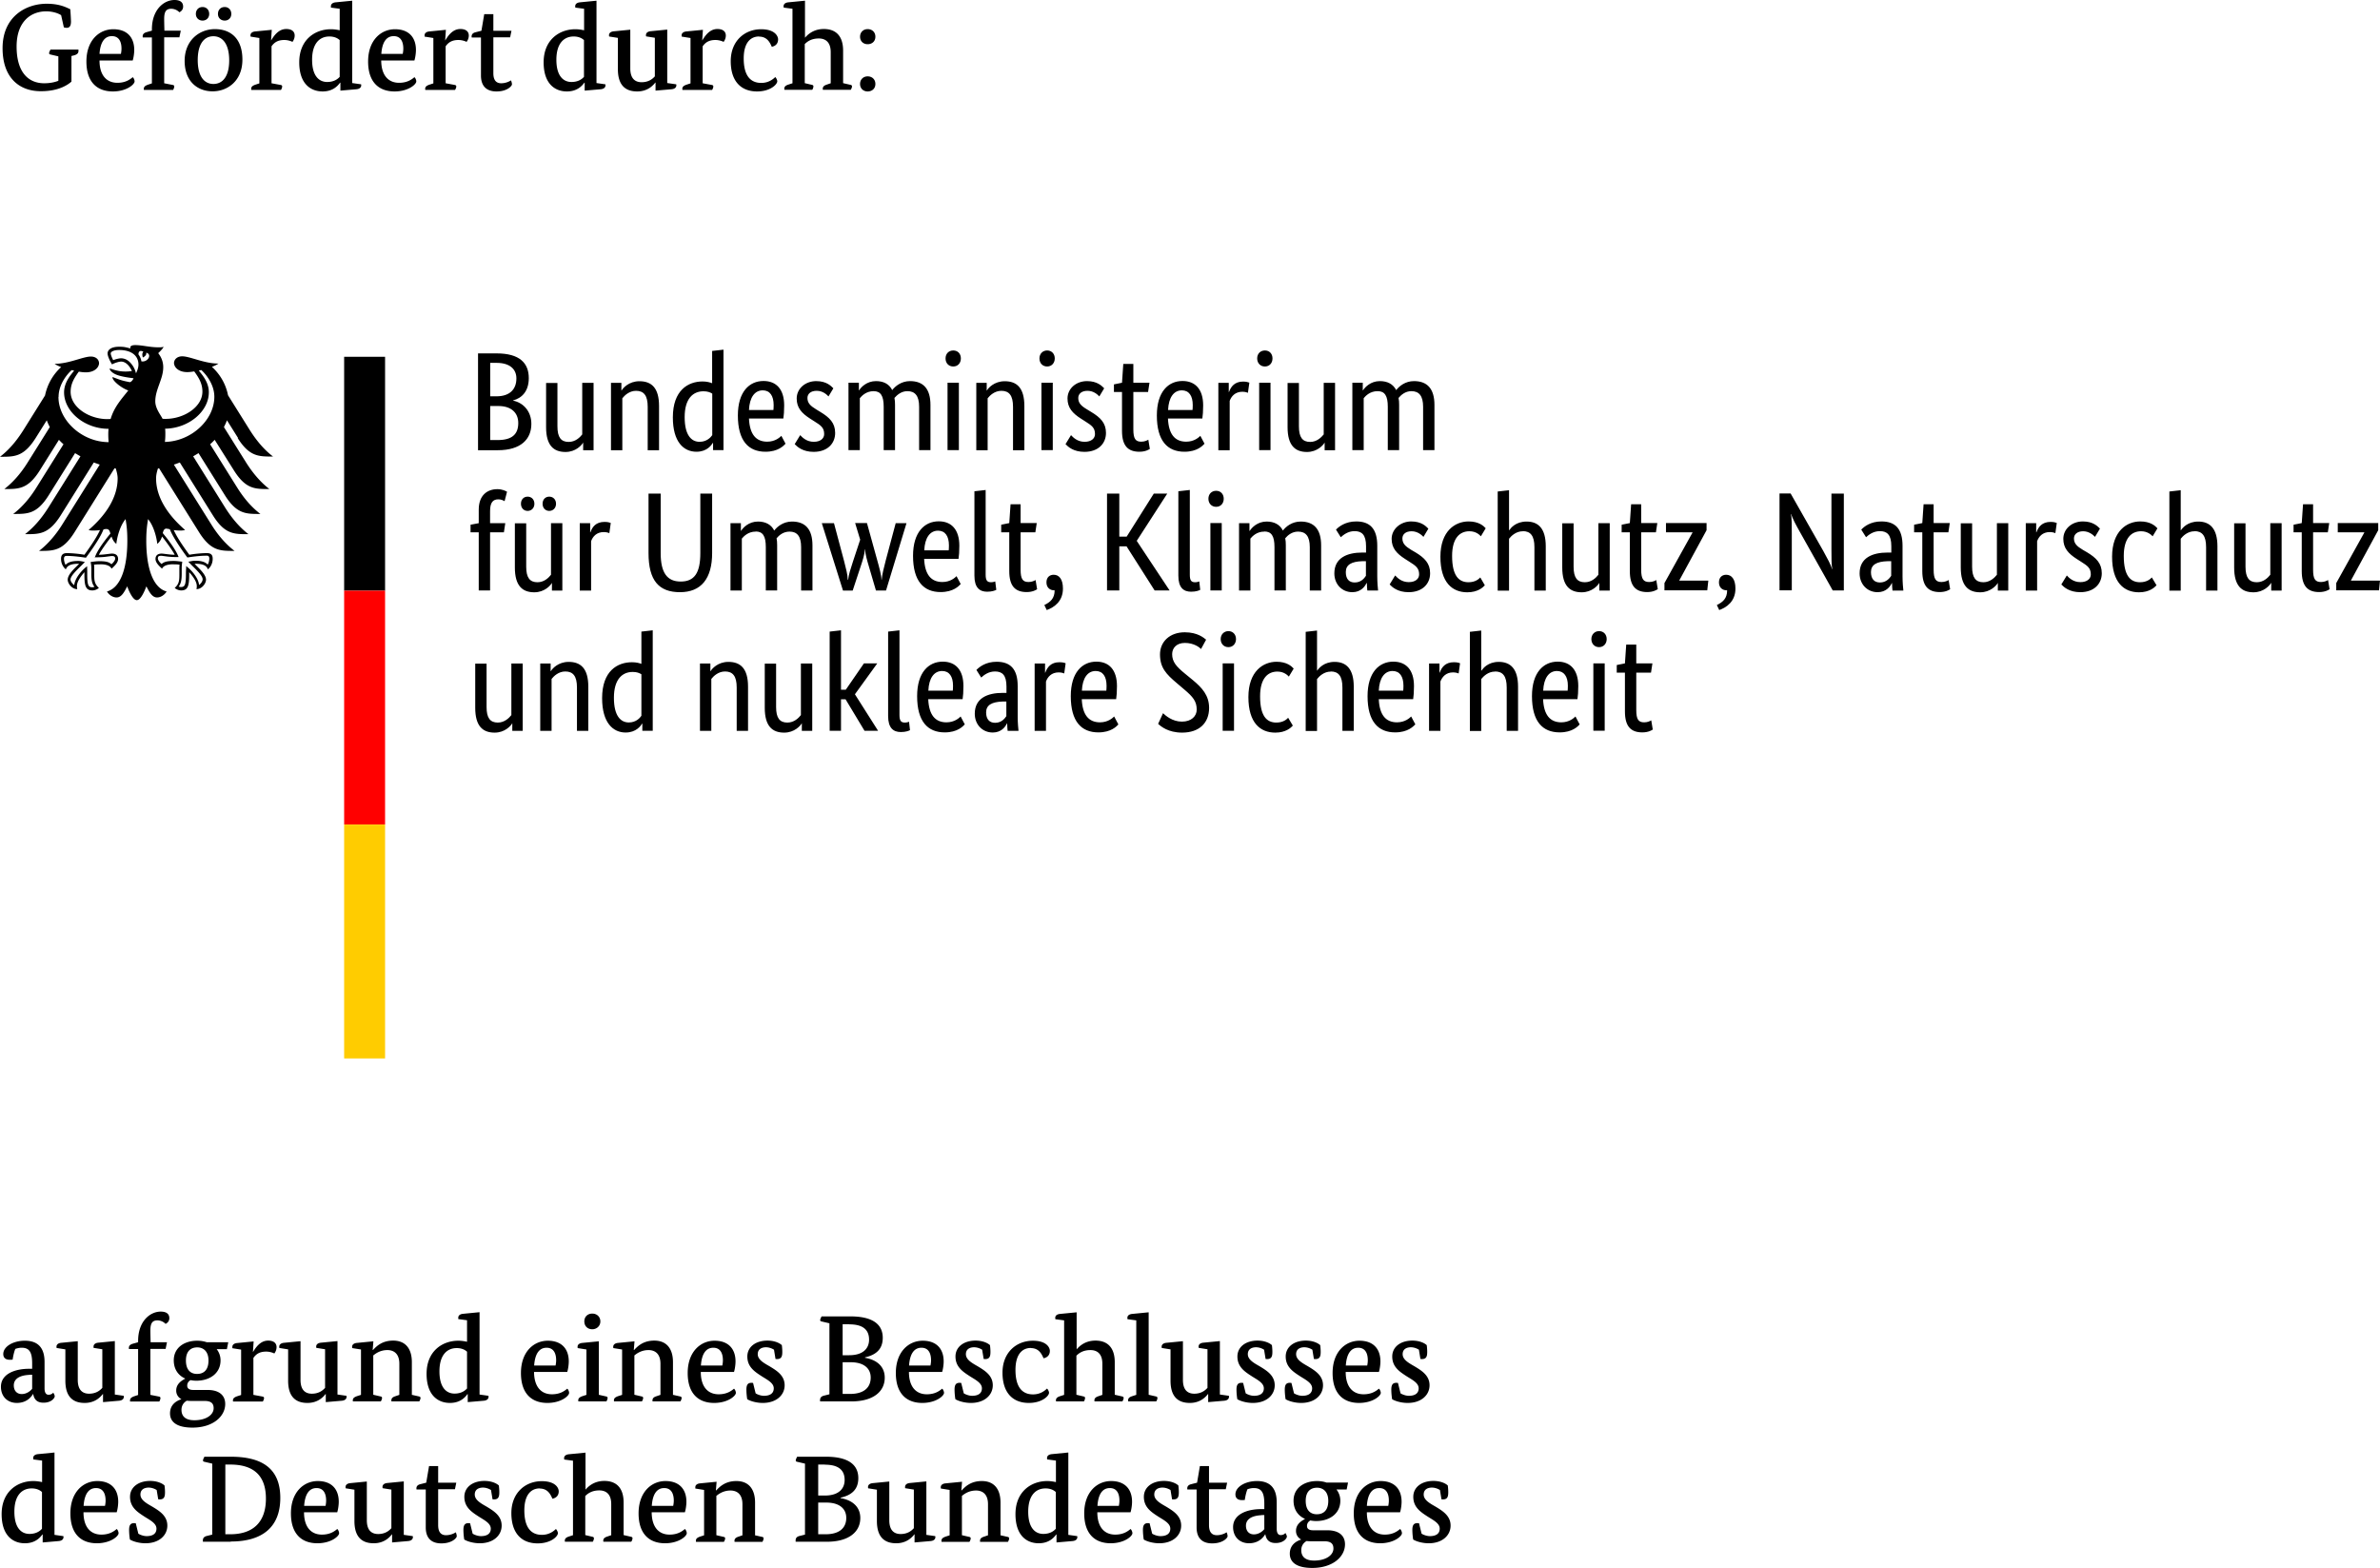
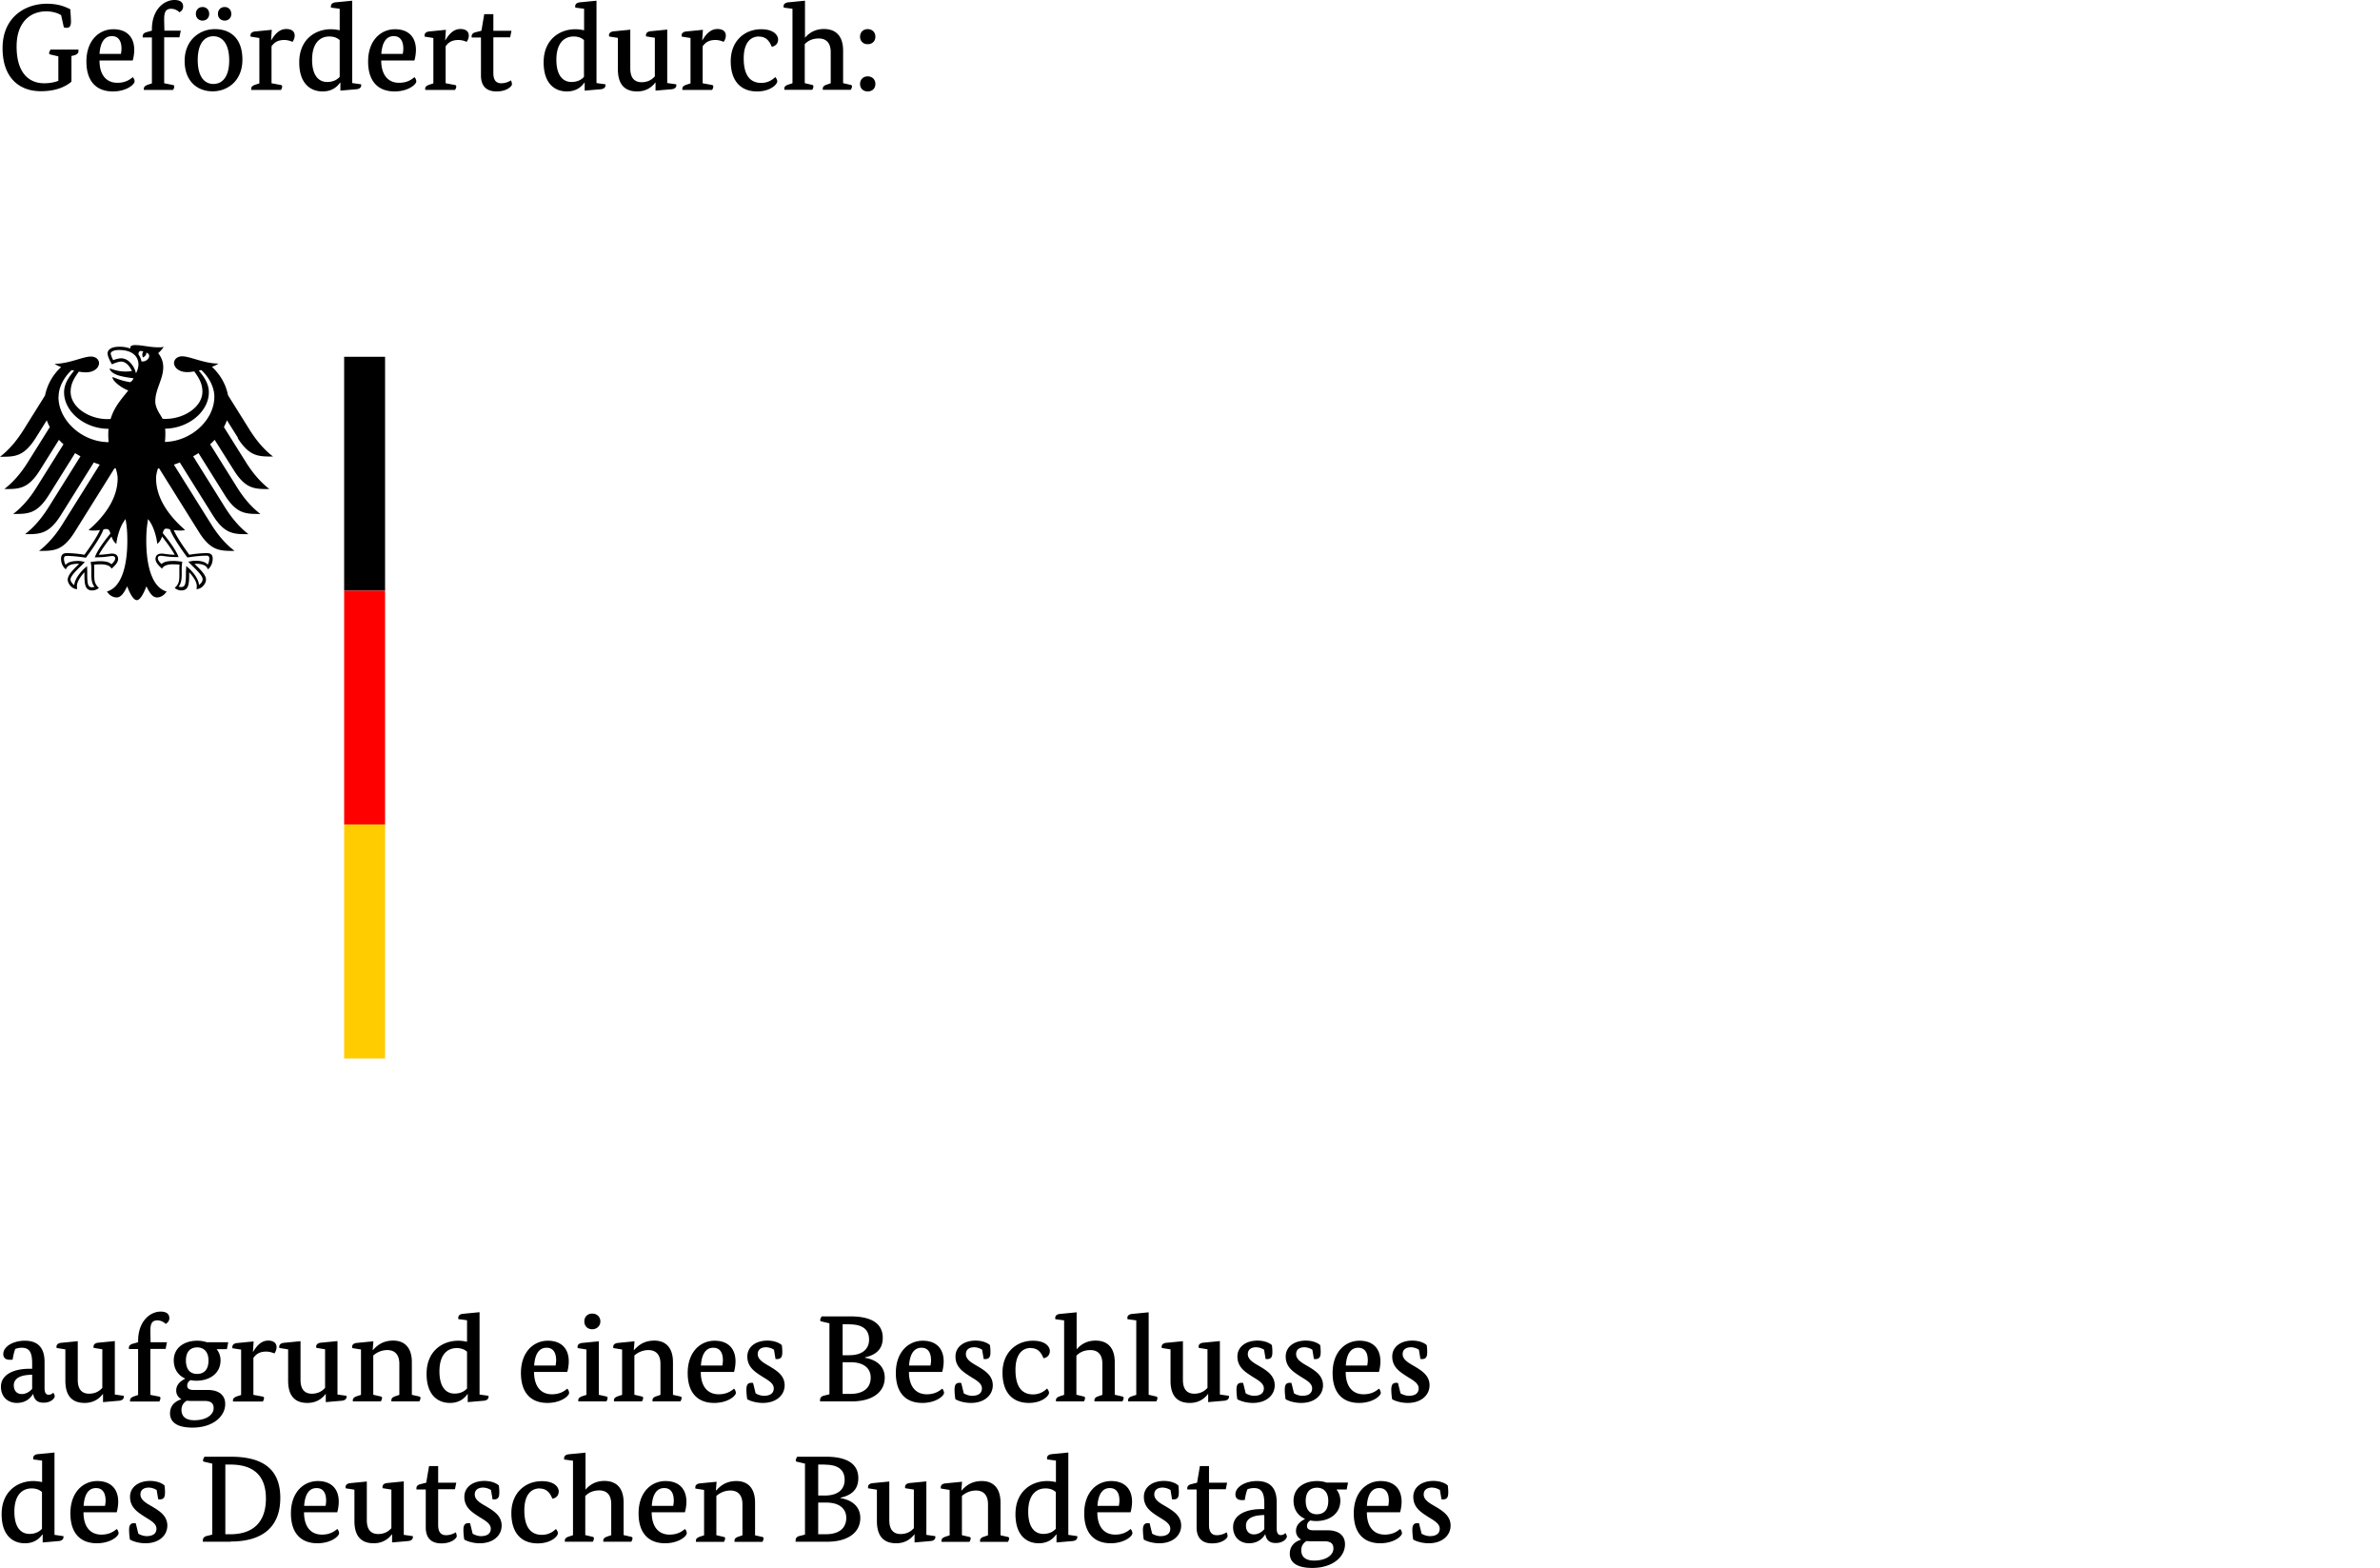
<svg xmlns="http://www.w3.org/2000/svg" id="Ebene_1" version="1.1" viewBox="0 0 203.53 134.07">
  <defs>
    <style>.st1{fill-rule:evenodd}</style>
  </defs>
  <g id="uuid-33fa0dc0-97a3-456d-81cb-b3026da1700c">
    <path d="M5.23 1.3c-.22-.15-.7-.33-1.28-.33-1.28 0-2.53.84-2.53 3.01s.98 3.14 2.36 3.14c.5 0 .9-.09 1.21-.21V4.82l-.64-.15c-.11-.02-.15-.05-.15-.12 0-.09.07-.22.12-.31h2.39v.12c0 .17-.09.29-.36.37l-.24.06v2.19c-.28.25-1.06.82-2.6.82C1.67 7.81.22 6.67.22 4.12c0-2.73 2.03-3.8 3.77-3.8 1.11 0 1.67.31 2.02.47.03.32.06.97.06 1.05 0 .33-.09.54-.37.54-.08 0-.17-.02-.24-.04l-.23-1.03ZM8.51 5.17c0 1.3.63 1.91 1.53 1.91.67 0 1.05-.26 1.31-.48.1.08.16.26.16.36 0 .26-.69.86-1.86.86-1.29 0-2.26-.74-2.26-2.56s1.1-2.76 2.3-2.76 1.79.72 1.79 1.77c0 .27-.05.64-.13.9H8.51Zm1.83-.56c.02-.09.05-.27.05-.45 0-.58-.21-1.07-.82-1.07s-.99.49-1.06 1.52h1.83ZM15.32 3.19h-1.28v3.93l.71.14c.11.02.15.05.15.14 0 .1-.07.26-.1.29h-2.5V7.6c0-.19.13-.27.33-.35l.36-.12V3.2h-.78s-.01-.06-.01-.09c0-.2.13-.3.33-.36l.46-.13v-.11C12.99.82 14.02 0 14.92 0c.53 0 .74.23.74.56 0 .26-.16.41-.32.49a.99.99 0 0 0-.69-.3c-.45 0-.61.25-.61.87 0 .33.02 1 .02 1h1.4l-.12.58ZM20.73 5.1c0 1.82-1.27 2.71-2.55 2.71s-2.39-.84-2.39-2.6 1.26-2.72 2.59-2.72 2.35.79 2.35 2.61Zm-3.41-3.34c-.32 0-.57-.23-.57-.57 0-.36.25-.59.57-.59s.57.23.57.59c0 .34-.24.57-.57.57Zm-.41 3.38c0 1.41.57 2.04 1.34 2.04s1.35-.61 1.35-2.02-.58-2.06-1.35-2.06-1.34.62-1.34 2.04Zm2.31-3.38c-.34 0-.58-.23-.58-.57 0-.36.24-.59.58-.59.31 0 .56.23.56.59 0 .34-.24.57-.56.57ZM23.16 3.45h.03c.22-.36.61-.97 1.29-.97.49 0 .72.23.72.56 0 .23-.1.43-.19.54-.08-.04-.35-.16-.7-.16-.58 0-.87.23-1.09.54v3.16l.76.14c.11.02.15.05.15.14 0 .1-.08.26-.1.29h-2.54s-.01-.06-.01-.09c0-.19.13-.27.33-.35l.37-.12V3.25l-.75-.12s-.01-.06-.01-.11c0-.18.14-.3.39-.33l1.43-.14-.06.9ZM30.11 7.1l.77.11s.01.04.01.08c0 .19-.14.31-.39.34l-1.39.12v-.68h-.03c-.23.33-.67.75-1.49.75-1.03 0-2-.66-2-2.49 0-1.95 1.36-2.83 2.71-2.83.3 0 .57.05.75.09V.75l-.75-.1V.53c0-.18.14-.3.39-.33l1.43-.14v7.03Zm-1.06-3.67c-.16-.15-.44-.31-.88-.31-.85 0-1.48.61-1.48 1.99s.59 1.9 1.29 1.9c.61 0 .93-.28 1.07-.44V3.43ZM32.6 5.17c.01 1.3.63 1.91 1.53 1.91.67 0 1.05-.26 1.31-.48.1.08.16.26.16.36 0 .26-.69.86-1.86.86-1.29 0-2.26-.74-2.26-2.56s1.1-2.76 2.3-2.76 1.79.72 1.79 1.77c0 .27-.05.64-.13.9h-2.85Zm1.84-.56c.02-.09.05-.27.05-.45 0-.58-.21-1.07-.82-1.07s-.99.49-1.06 1.52h1.83ZM38.05 3.45h.03c.22-.36.61-.97 1.29-.97.49 0 .72.23.72.56 0 .23-.1.43-.19.54-.08-.04-.35-.16-.7-.16-.58 0-.87.23-1.09.54v3.16l.76.14c.1.02.15.05.15.14 0 .1-.08.26-.11.29h-2.54s-.01-.06-.01-.09c0-.19.13-.27.33-.35l.37-.12V3.25l-.75-.12v-.11c0-.18.14-.3.39-.33l1.43-.14-.06.9ZM43.63 3.19h-1.44v3.07c0 .47.15.86.67.86.41 0 .75-.18.83-.25.05.08.09.24.09.35s-.37.6-1.32.6-1.33-.56-1.33-1.36V3.21h-.79s-.01-.06-.01-.09c0-.2.13-.31.33-.36l.51-.13.24-1.42h.78v1.42h1.55l-.12.58ZM51 7.1l.77.11s.01.04.01.08c0 .19-.14.31-.39.34L50 7.75v-.68h-.03c-.23.33-.67.75-1.49.75-1.03 0-1.99-.66-1.99-2.49 0-1.95 1.37-2.83 2.71-2.83.3 0 .57.05.75.09V.75l-.75-.1s-.01-.07-.01-.12c0-.18.14-.3.39-.33l1.43-.14v7.03Zm-1.06-3.67c-.16-.15-.44-.31-.88-.31-.85 0-1.48.61-1.48 1.99s.59 1.9 1.29 1.9c.61 0 .93-.28 1.07-.44V3.43ZM57.06 7.1l.77.11s.01.04.01.08c0 .19-.14.31-.39.34l-1.39.12v-.69h-.02c-.17.22-.63.76-1.55.76-1.12 0-1.65-.66-1.65-1.9V3.24l-.75-.12s-.01-.06-.01-.11c0-.18.14-.3.39-.33l1.43-.14v3.31c0 .96.5 1.18.97 1.18.54 0 .89-.23 1.13-.5v-3.3l-.75-.12s-.01-.06-.01-.11c0-.18.14-.3.39-.33l1.43-.14v4.55ZM60.03 3.45h.03c.22-.36.61-.97 1.29-.97.49 0 .72.23.72.56 0 .23-.1.43-.19.54-.08-.04-.35-.16-.7-.16-.58 0-.87.23-1.09.54v3.16l.76.14c.11.02.15.05.15.14 0 .1-.08.26-.1.29h-2.54s-.01-.06-.01-.09c0-.19.13-.27.33-.35l.37-.12V3.25l-.75-.12s-.01-.06-.01-.11c0-.18.14-.3.39-.33l1.43-.14-.06.9ZM64.91 3.12c-.7 0-1.31.5-1.31 1.88s.51 2.09 1.5 2.09c.65 0 1.03-.34 1.2-.5.09.09.17.26.17.36 0 .26-.58.87-1.73.87-1.36 0-2.25-.86-2.25-2.59s1.19-2.73 2.6-2.73c1.15 0 1.45.57 1.45.87 0 .28-.14.55-.54.63-.16-.37-.4-.87-1.09-.87ZM68.81 3.24h.02c.21-.25.71-.76 1.62-.76 1.05 0 1.65.62 1.65 1.85v2.78l.61.14c.1.02.15.05.15.14 0 .1-.08.26-.11.29h-2.38s-.01-.06-.01-.09c0-.19.13-.28.33-.35l.35-.12V4.46c0-.89-.48-1.17-1.02-1.17-.65 0-1 .28-1.2.48v3.34l.59.14c.1.02.15.05.15.14 0 .1-.07.26-.1.29h-2.38s-.01-.06-.01-.09c0-.19.13-.28.33-.35l.37-.12V.75l-.75-.1s-.01-.07-.01-.12c0-.18.14-.3.39-.33l1.44-.14v3.18ZM74.2 3.78c-.37 0-.65-.25-.65-.64s.28-.65.65-.65.66.25.66.65-.29.64-.66.64Zm0 4.04c-.37 0-.65-.25-.65-.64s.28-.65.65-.65.66.25.66.65-.29.64-.66.64ZM3.81 118.72c0 .42.16.55.34.55.24 0 .37-.13.4-.18.05.07.13.22.13.31 0 .14-.27.55-.96.55-.48 0-.79-.21-.88-.74h-.02c-.12.2-.5.76-1.38.76-.8 0-1.36-.55-1.36-1.38 0-1.12 1.23-1.54 2.4-1.54h.27v-.47c0-.96-.25-1.33-.9-1.33-.24 0-.45.07-.54.1-.09.2-.18.57-.23.92 0 0-.16.01-.24.01-.36 0-.56-.17-.56-.49 0-.65.86-1.14 1.84-1.14 1.15 0 1.69.63 1.69 1.82v2.26Zm-1.3-1.15c-.85.04-1.33.35-1.33.9 0 .44.25.74.68.74s.76-.28.89-.45v-1.2h-.24ZM9.81 119.25l.77.11s.01.04.01.08c0 .19-.14.31-.39.34l-1.39.12v-.69h-.02c-.17.22-.63.76-1.55.76-1.12 0-1.65-.66-1.65-1.9v-2.68l-.75-.12s-.01-.06-.01-.11c0-.18.14-.3.39-.33l1.43-.14V118c0 .96.5 1.18.97 1.18.54 0 .89-.23 1.13-.5v-3.3l-.75-.12v-.11c0-.18.14-.3.39-.33l1.43-.14v4.55ZM14.14 115.35h-1.28v3.93l.71.14c.11.02.15.05.15.14 0 .1-.07.26-.1.29h-2.5v-.09c0-.19.13-.27.33-.35l.36-.12v-3.93h-.78s-.01-.06-.01-.09c0-.2.13-.3.33-.36l.46-.13v-.11c0-1.69 1.03-2.51 1.93-2.51.53 0 .74.23.74.56 0 .26-.16.41-.32.49a.99.99 0 0 0-.69-.3c-.45 0-.61.25-.61.87 0 .33.02 1 .02 1h1.4l-.12.58ZM19.38 115.37h-.85c.2.26.33.58.33.96 0 1.11-.92 1.74-2.07 1.74-.18 0-.34-.02-.49-.05-.15.08-.29.23-.29.47s.17.37.52.37h1.22c.97 0 1.51.44 1.51 1.2 0 1.05-1.03 2.02-2.8 2.02-1.29 0-1.92-.45-1.92-1.22s.58-1.08.96-1.2v-.02a.804.804 0 0 1-.43-.74c0-.61.56-.89.76-1v-.02c-.59-.26-.97-.8-.97-1.55 0-1.1.92-1.68 2-1.68.28 0 .56.04.82.13h1.84l-.12.6Zm-3.02 4.43c-.15 0-.27-.01-.39-.02-.27.16-.45.42-.45.78 0 .55.34.89 1.1.89 1.02 0 1.65-.47 1.65-1.03 0-.43-.24-.62-.78-.62h-1.13Zm-.46-3.46c0 .83.42 1.15.95 1.15.57 0 .98-.33.98-1.15 0-.75-.41-1.12-.96-1.12s-.97.32-.97 1.12ZM21.61 115.61h.03c.22-.36.61-.97 1.29-.97.49 0 .72.23.72.56 0 .23-.1.43-.19.54-.08-.04-.35-.16-.7-.16-.58 0-.87.23-1.09.54v3.16l.76.14c.1.02.15.05.15.14 0 .1-.08.26-.11.29h-2.54s-.01-.06-.01-.09c0-.19.13-.27.33-.35l.37-.12v-3.88l-.75-.12v-.11c0-.18.14-.3.39-.33l1.43-.14-.06.9ZM28.86 119.25l.77.11s.01.04.01.08c0 .19-.14.31-.39.34l-1.39.12v-.69h-.02c-.17.22-.63.76-1.55.76-1.12 0-1.65-.66-1.65-1.9v-2.68l-.75-.12s-.01-.06-.01-.11c0-.18.14-.3.39-.33l1.43-.14V118c0 .96.5 1.18.97 1.18.54 0 .89-.23 1.13-.5v-3.3l-.75-.12s-.01-.06-.01-.11c0-.18.14-.3.39-.33l1.43-.14v4.55ZM35.19 119.27l.62.14c.1.02.15.05.15.14 0 .1-.08.26-.11.29h-2.38v-.09c0-.19.12-.28.33-.35l.35-.12v-2.66c0-.89-.5-1.17-1.02-1.17-.6 0-.99.28-1.21.46v3.36l.6.14c.11.02.15.05.15.14 0 .1-.08.26-.11.29h-2.38s-.01-.06-.01-.09c0-.19.13-.27.33-.35l.37-.12v-3.88l-.75-.12s-.01-.06-.01-.11c0-.18.14-.3.39-.33l1.43-.14-.06.74h.03c.28-.3.76-.8 1.72-.8 1.03 0 1.6.66 1.6 1.85v2.78ZM41 119.25l.77.11s.01.04.01.08c0 .19-.14.31-.39.34l-1.39.12v-.68h-.03c-.23.33-.67.75-1.49.75-1.03 0-2-.66-2-2.49 0-1.95 1.36-2.83 2.71-2.83.3 0 .57.05.75.09v-1.84l-.75-.1v-.12c0-.18.14-.3.39-.33l1.43-.14v7.03Zm-1.06-3.66c-.16-.15-.44-.31-.88-.31-.85 0-1.48.61-1.48 1.99s.59 1.9 1.29 1.9c.61 0 .93-.28 1.07-.44v-3.14ZM45.67 117.32c.01 1.3.63 1.91 1.53 1.91.67 0 1.05-.26 1.31-.48.1.08.16.26.16.36 0 .26-.69.86-1.86.86-1.29 0-2.26-.74-2.26-2.56s1.1-2.76 2.3-2.76 1.79.72 1.79 1.77c0 .27-.05.64-.13.9h-2.85Zm1.84-.55c.02-.09.05-.27.05-.45 0-.58-.21-1.07-.82-1.07s-.99.49-1.06 1.52h1.83ZM51.19 119.27l.62.14c.1.02.15.05.15.14 0 .1-.08.26-.1.29h-2.4s-.01-.06-.01-.09c0-.19.13-.27.33-.35l.37-.12v-3.88l-.75-.12s-.01-.06-.01-.11c0-.18.14-.3.39-.33l1.43-.14v4.57Zm-.54-5.6c-.39 0-.68-.26-.68-.67s.29-.67.68-.67.69.27.69.67-.32.67-.69.67ZM57.52 119.27l.62.14c.1.02.15.05.15.14 0 .1-.08.26-.11.29H55.8v-.09c0-.19.12-.28.33-.35l.35-.12v-2.66c0-.89-.5-1.17-1.02-1.17-.6 0-.99.28-1.21.46v3.36l.6.14c.11.02.15.05.15.14 0 .1-.08.26-.11.29h-2.38s-.01-.06-.01-.09c0-.19.13-.27.33-.35l.37-.12v-3.88l-.75-.12s-.01-.06-.01-.11c0-.18.14-.3.39-.33l1.43-.14-.06.74h.03c.28-.3.76-.8 1.72-.8 1.03 0 1.6.66 1.6 1.85v2.78ZM59.93 117.32c0 1.3.63 1.91 1.53 1.91.67 0 1.05-.26 1.31-.48.1.08.16.26.16.36 0 .26-.69.86-1.86.86-1.29 0-2.26-.74-2.26-2.56s1.1-2.76 2.3-2.76 1.79.72 1.79 1.77c0 .27-.05.64-.13.9h-2.84Zm1.84-.55c.02-.09.05-.27.05-.45 0-.58-.21-1.07-.82-1.07s-.99.49-1.06 1.52h1.83ZM66.19 115.42c-.12-.08-.38-.21-.69-.21-.35 0-.7.15-.7.59 0 .46.49.74 1 1.03.63.38 1.3.79 1.3 1.63s-.71 1.51-1.87 1.51c-.59 0-1.11-.18-1.33-.32a5.42 5.42 0 0 1-.07-.81c0-.42.12-.59.43-.59.05 0 .14.01.14.01l.22.89c.1.07.41.21.71.21.51 0 .84-.2.84-.64s-.5-.7-.98-1c-.64-.41-1.28-.82-1.28-1.72 0-.82.71-1.36 1.72-1.36.61 0 1.04.21 1.23.39.02.15.04.37.04.58 0 .37-.07.61-.45.61-.05 0-.13-.01-.13-.01l-.13-.79ZM73.97 116.09v.02c1.02.17 1.69.75 1.69 1.7 0 1.18-.97 2.03-2.86 2.03h-2.67v-.12c0-.17.08-.32.36-.38l.44-.11v-6.07l-.64-.15c-.11-.02-.15-.05-.15-.12 0-.09.07-.22.12-.32h2.47c1.87 0 2.76.66 2.76 1.83 0 1-.61 1.47-1.51 1.67Zm-1.34-2.85h-.57v2.65h.56c1.2 0 1.7-.59 1.7-1.33 0-.86-.54-1.31-1.69-1.31Zm.12 3.25h-.69v2.71h.63c1.23 0 1.77-.58 1.77-1.4 0-.78-.58-1.31-1.71-1.31ZM77.73 117.32c0 1.3.63 1.91 1.53 1.91.67 0 1.05-.26 1.31-.48.1.08.16.26.16.36 0 .26-.69.86-1.86.86-1.29 0-2.26-.74-2.26-2.56s1.1-2.76 2.3-2.76 1.79.72 1.79 1.77c0 .27-.05.64-.13.9h-2.84Zm1.84-.55c.02-.09.05-.27.05-.45 0-.58-.21-1.07-.82-1.07s-.99.49-1.06 1.52h1.83ZM83.99 115.42c-.12-.08-.38-.21-.69-.21-.35 0-.7.15-.7.59 0 .46.49.74 1 1.03.63.38 1.3.79 1.3 1.63s-.71 1.51-1.87 1.51c-.59 0-1.11-.18-1.33-.32a5.42 5.42 0 0 1-.07-.81c0-.42.12-.59.43-.59.05 0 .14.01.14.01l.22.89c.11.07.41.21.71.21.51 0 .84-.2.84-.64s-.5-.7-.98-1c-.64-.41-1.28-.82-1.28-1.72 0-.82.71-1.36 1.72-1.36.61 0 1.04.21 1.23.39.02.15.04.37.04.58 0 .37-.07.61-.45.61-.05 0-.13-.01-.13-.01l-.13-.79ZM88.15 115.27c-.7 0-1.31.5-1.31 1.88s.51 2.09 1.5 2.09c.65 0 1.03-.34 1.2-.5.09.09.17.26.17.36 0 .26-.58.87-1.73.87-1.36 0-2.25-.86-2.25-2.59s1.19-2.73 2.6-2.73c1.15 0 1.45.57 1.45.87 0 .28-.14.55-.54.63-.16-.37-.4-.87-1.09-.87ZM92.04 115.4h.02c.21-.25.71-.76 1.62-.76 1.05 0 1.65.62 1.65 1.85v2.78l.61.14c.1.02.15.05.15.14 0 .1-.08.26-.11.29H93.6s-.01-.06-.01-.09c0-.19.13-.28.33-.35l.35-.12v-2.66c0-.89-.48-1.17-1.02-1.17-.65 0-1 .28-1.2.48v3.34l.59.14c.1.02.15.05.15.14 0 .1-.07.26-.1.29h-2.38s-.01-.06-.01-.09c0-.19.13-.28.33-.35l.37-.12v-6.37l-.75-.1s-.01-.07-.01-.12c0-.18.14-.3.39-.33l1.44-.14v3.18ZM98.22 119.27l.61.14c.1.02.15.05.15.14 0 .1-.07.26-.11.29h-2.39s-.01-.06-.01-.09c0-.19.13-.28.33-.35l.37-.12v-6.37l-.75-.1s-.01-.07-.01-.12c0-.18.14-.3.39-.33l1.43-.14v7.05ZM104.32 119.25l.77.11s.01.04.01.08c0 .19-.14.31-.39.34l-1.39.12v-.69h-.02c-.17.22-.63.76-1.55.76-1.12 0-1.65-.66-1.65-1.9v-2.68l-.75-.12s-.01-.06-.01-.11c0-.18.14-.3.39-.33l1.43-.14V118c0 .96.5 1.18.97 1.18.54 0 .89-.23 1.13-.5v-3.3l-.75-.12s-.01-.06-.01-.11c0-.18.14-.3.39-.33l1.43-.14v4.55ZM108.1 115.42c-.12-.08-.38-.21-.69-.21-.35 0-.7.15-.7.59 0 .46.49.74 1 1.03.63.38 1.3.79 1.3 1.63s-.71 1.51-1.87 1.51c-.59 0-1.11-.18-1.33-.32a5.42 5.42 0 0 1-.07-.81c0-.42.12-.59.43-.59.05 0 .14.01.14.01l.22.89c.11.07.41.21.71.21.51 0 .84-.2.84-.64s-.5-.7-.98-1c-.64-.41-1.28-.82-1.28-1.72 0-.82.71-1.36 1.72-1.36.61 0 1.04.21 1.23.39.02.15.04.37.04.58 0 .37-.07.61-.45.61-.05 0-.13-.01-.13-.01l-.13-.79ZM112.23 115.42c-.12-.08-.38-.21-.69-.21-.35 0-.7.15-.7.59 0 .46.49.74 1 1.03.63.38 1.3.79 1.3 1.63s-.71 1.51-1.87 1.51c-.59 0-1.11-.18-1.33-.32a5.42 5.42 0 0 1-.07-.81c0-.42.12-.59.43-.59.05 0 .14.01.14.01l.22.89c.11.07.41.21.71.21.51 0 .84-.2.84-.64s-.5-.7-.98-1c-.64-.41-1.28-.82-1.28-1.72 0-.82.71-1.36 1.72-1.36.61 0 1.04.21 1.23.39.02.15.04.37.04.58 0 .37-.07.61-.45.61-.05 0-.13-.01-.13-.01l-.13-.79ZM115.08 117.32c0 1.3.63 1.91 1.53 1.91.67 0 1.05-.26 1.31-.48.1.08.16.26.16.36 0 .26-.69.86-1.86.86-1.29 0-2.26-.74-2.26-2.56s1.1-2.76 2.3-2.76 1.79.72 1.79 1.77c0 .27-.05.64-.13.9h-2.84Zm1.84-.55c.02-.09.05-.27.05-.45 0-.58-.21-1.07-.82-1.07s-.99.49-1.06 1.52h1.83ZM121.34 115.42c-.12-.08-.38-.21-.69-.21-.35 0-.7.15-.7.59 0 .46.49.74 1 1.03.63.38 1.3.79 1.3 1.63s-.71 1.51-1.87 1.51c-.59 0-1.11-.18-1.33-.32a5.42 5.42 0 0 1-.07-.81c0-.42.12-.59.43-.59.05 0 .14.01.14.01l.22.89c.11.07.41.21.71.21.51 0 .84-.2.84-.64s-.5-.7-.98-1c-.64-.41-1.28-.82-1.28-1.72 0-.82.71-1.36 1.72-1.36.61 0 1.04.21 1.23.39.02.15.04.37.04.58 0 .37-.07.61-.45.61-.05 0-.13-.01-.13-.01l-.13-.79ZM4.65 131.25l.77.11s.01.04.01.08c0 .19-.14.31-.39.34l-1.39.12v-.68h-.03c-.23.33-.67.75-1.49.75-1.03 0-1.99-.66-1.99-2.49 0-1.95 1.37-2.83 2.71-2.83.3 0 .57.05.75.09v-1.84l-.75-.1s-.01-.07-.01-.12c0-.18.14-.3.39-.33l1.43-.14v7.03Zm-1.06-3.66c-.16-.15-.44-.31-.88-.31-.85 0-1.48.61-1.48 1.99s.59 1.9 1.29 1.9c.61 0 .93-.28 1.07-.44v-3.14ZM7.14 129.32c0 1.3.63 1.91 1.53 1.91.67 0 1.05-.26 1.31-.48.1.08.16.26.16.36 0 .26-.69.86-1.86.86-1.29 0-2.26-.74-2.26-2.56s1.1-2.76 2.3-2.76 1.79.72 1.79 1.77c0 .27-.05.64-.13.9H7.14Zm1.84-.55c.02-.09.05-.27.05-.45 0-.58-.21-1.07-.82-1.07s-.99.49-1.06 1.52h1.83ZM13.4 127.42c-.12-.08-.38-.21-.69-.21-.35 0-.7.15-.7.59 0 .46.49.74 1 1.03.63.38 1.3.79 1.3 1.63s-.71 1.51-1.87 1.51c-.59 0-1.11-.18-1.33-.32a5.42 5.42 0 0 1-.07-.81c0-.42.12-.59.43-.59.05 0 .14.01.14.01l.22.89c.1.07.41.21.71.21.51 0 .84-.2.84-.64s-.5-.7-.98-1c-.64-.41-1.28-.82-1.28-1.72 0-.82.71-1.36 1.72-1.36.61 0 1.04.21 1.23.39.02.15.04.37.04.58 0 .37-.07.61-.45.61-.05 0-.13-.01-.13-.01l-.13-.79ZM19.72 131.84h-2.37v-.12c0-.17.08-.32.36-.38l.44-.11v-6.07l-.64-.15c-.11-.02-.15-.05-.15-.12 0-.09.07-.22.12-.32h2.26c2.65 0 4.23.99 4.23 3.52s-1.57 3.73-4.23 3.73Zm-.03-6.6h-.42v5.96h.42c1.94 0 3.05-1.02 3.05-3.05s-1.12-2.91-3.05-2.91ZM26 129.32c0 1.3.63 1.91 1.53 1.91.67 0 1.05-.26 1.31-.48.1.08.16.26.16.36 0 .26-.69.86-1.86.86-1.29 0-2.26-.74-2.26-2.56s1.1-2.76 2.3-2.76 1.79.72 1.79 1.77c0 .27-.05.64-.13.9H26Zm1.84-.55c.02-.09.05-.27.05-.45 0-.58-.21-1.07-.82-1.07s-.99.49-1.06 1.52h1.83ZM34.53 131.25l.77.11s.01.04.01.08c0 .19-.14.31-.39.34l-1.39.12v-.69h-.02c-.17.22-.63.76-1.55.76-1.12 0-1.65-.66-1.65-1.9v-2.68l-.75-.12s-.01-.06-.01-.11c0-.18.14-.3.39-.33l1.43-.14V130c0 .96.5 1.18.97 1.18.54 0 .89-.23 1.13-.5v-3.3l-.75-.12s-.01-.06-.01-.11c0-.18.14-.3.39-.33l1.43-.14v4.55ZM38.91 127.35h-1.44v3.07c0 .47.15.86.67.86.41 0 .75-.18.83-.25.05.08.09.24.09.35s-.37.6-1.32.6-1.33-.56-1.33-1.36v-3.25h-.79s-.01-.06-.01-.09c0-.2.13-.31.33-.36l.51-.13.24-1.42h.78v1.42h1.55l-.12.58ZM41.99 127.42c-.12-.08-.38-.21-.69-.21-.35 0-.7.15-.7.59 0 .46.49.74 1 1.03.63.38 1.3.79 1.3 1.63s-.71 1.51-1.87 1.51c-.59 0-1.11-.18-1.33-.32a5.42 5.42 0 0 1-.07-.81c0-.42.12-.59.43-.59.05 0 .14.01.14.01l.22.89c.1.07.41.21.71.21.51 0 .84-.2.84-.64s-.5-.7-.98-1c-.64-.41-1.28-.82-1.28-1.72 0-.82.71-1.36 1.72-1.36.61 0 1.04.21 1.23.39.02.15.04.37.04.58 0 .37-.07.61-.45.61-.05 0-.13-.01-.13-.01l-.13-.79ZM46.15 127.28c-.7 0-1.31.5-1.31 1.88s.51 2.09 1.5 2.09c.65 0 1.03-.34 1.2-.5.09.09.17.26.17.36 0 .26-.58.87-1.73.87-1.37 0-2.25-.86-2.25-2.59s1.19-2.73 2.6-2.73c1.16 0 1.45.57 1.45.87 0 .28-.14.55-.54.63-.16-.37-.4-.87-1.09-.87ZM50.04 127.4h.02c.21-.25.71-.76 1.62-.76 1.05 0 1.65.62 1.65 1.85v2.78l.61.14c.1.02.15.05.15.14 0 .1-.08.26-.11.29H51.6s-.01-.06-.01-.09c0-.19.13-.28.33-.35l.35-.12v-2.66c0-.89-.48-1.17-1.02-1.17-.65 0-1 .28-1.2.48v3.34l.59.14c.1.02.15.05.15.14 0 .1-.07.26-.1.29h-2.38s-.01-.06-.01-.09c0-.19.13-.28.33-.35l.37-.12v-6.37l-.75-.1s-.01-.07-.01-.12c0-.18.14-.3.39-.33l1.44-.14v3.18ZM55.73 129.32c.01 1.3.63 1.91 1.53 1.91.67 0 1.05-.26 1.31-.48.1.08.16.26.16.36 0 .26-.69.86-1.86.86-1.29 0-2.26-.74-2.26-2.56s1.1-2.76 2.3-2.76 1.79.72 1.79 1.77c0 .27-.05.64-.13.9h-2.85Zm1.84-.55c.02-.09.05-.27.05-.45 0-.58-.21-1.07-.82-1.07s-.99.49-1.06 1.52h1.83ZM64.53 131.28l.62.14c.11.02.15.05.15.14 0 .1-.08.26-.1.29h-2.38s-.01-.06-.01-.09c0-.19.13-.28.33-.35l.35-.12v-2.66c0-.89-.5-1.17-1.02-1.17-.6 0-.99.28-1.21.46v3.36l.6.14c.11.02.15.05.15.14 0 .1-.08.26-.11.29h-2.38s-.01-.06-.01-.09c0-.19.13-.27.33-.35l.37-.12v-3.88l-.75-.12v-.11c0-.18.14-.3.39-.33l1.43-.14-.06.74h.03c.28-.3.76-.8 1.72-.8 1.03 0 1.6.66 1.6 1.85v2.78ZM71.88 128.09v.02c1.02.17 1.69.75 1.69 1.7 0 1.18-.97 2.03-2.86 2.03h-2.67v-.12c0-.17.08-.32.36-.38l.44-.11v-6.07l-.64-.15c-.11-.02-.15-.05-.15-.12 0-.09.07-.22.12-.32h2.47c1.87 0 2.76.66 2.76 1.83 0 1-.61 1.47-1.51 1.67Zm-1.34-2.85h-.57v2.65h.56c1.2 0 1.7-.59 1.7-1.33 0-.86-.54-1.31-1.69-1.31Zm.12 3.25h-.69v2.71h.63c1.23 0 1.77-.58 1.77-1.4 0-.78-.58-1.31-1.71-1.31ZM79.21 131.25l.77.11s.01.04.01.08c0 .19-.14.31-.39.34l-1.39.12v-.69h-.02c-.17.22-.63.76-1.55.76-1.12 0-1.65-.66-1.65-1.9v-2.68l-.75-.12s-.01-.06-.01-.11c0-.18.14-.3.39-.33l1.43-.14V130c0 .96.5 1.18.97 1.18.54 0 .89-.23 1.13-.5v-3.3l-.75-.12v-.11c0-.18.14-.3.39-.33l1.43-.14v4.55ZM85.53 131.28l.62.14c.1.02.15.05.15.14 0 .1-.08.26-.11.29h-2.38v-.09c0-.19.12-.28.33-.35l.35-.12v-2.66c0-.89-.5-1.17-1.02-1.17-.6 0-.99.28-1.21.46v3.36l.6.14c.11.02.15.05.15.14 0 .1-.08.26-.11.29h-2.38s-.01-.06-.01-.09c0-.19.13-.27.33-.35l.37-.12v-3.88l-.75-.12s-.01-.06-.01-.11c0-.18.14-.3.39-.33l1.43-.14-.06.74h.03c.28-.3.76-.8 1.72-.8 1.03 0 1.6.66 1.6 1.85v2.78ZM91.35 131.25l.77.11s.01.04.01.08c0 .19-.14.31-.39.34l-1.39.12v-.68h-.03c-.23.33-.67.75-1.49.75-1.03 0-1.99-.66-1.99-2.49 0-1.95 1.37-2.83 2.71-2.83.3 0 .57.05.75.09v-1.84l-.75-.1s-.01-.07-.01-.12c0-.18.14-.3.39-.33l1.43-.14v7.03Zm-1.06-3.66c-.16-.15-.44-.31-.88-.31-.85 0-1.48.61-1.48 1.99s.59 1.9 1.29 1.9c.61 0 .93-.28 1.07-.44v-3.14ZM93.84 129.32c0 1.3.63 1.91 1.53 1.91.67 0 1.05-.26 1.31-.48.1.08.16.26.16.36 0 .26-.69.86-1.86.86-1.29 0-2.26-.74-2.26-2.56s1.1-2.76 2.3-2.76 1.79.72 1.79 1.77c0 .27-.05.64-.13.9h-2.84Zm1.84-.55c.02-.09.05-.27.05-.45 0-.58-.21-1.07-.82-1.07s-.99.49-1.06 1.52h1.83ZM100.1 127.42c-.12-.08-.38-.21-.69-.21-.35 0-.7.15-.7.59 0 .46.49.74 1 1.03.63.38 1.3.79 1.3 1.63s-.71 1.51-1.87 1.51c-.59 0-1.11-.18-1.33-.32a5.42 5.42 0 0 1-.07-.81c0-.42.12-.59.43-.59.05 0 .14.01.14.01l.22.89c.1.07.41.21.71.21.51 0 .84-.2.84-.64s-.5-.7-.98-1c-.64-.41-1.28-.82-1.28-1.72 0-.82.71-1.36 1.72-1.36.61 0 1.04.21 1.23.39.02.15.04.37.04.58 0 .37-.07.61-.45.61-.05 0-.13-.01-.13-.01l-.13-.79ZM104.83 127.35h-1.44v3.07c0 .47.15.86.67.86.41 0 .75-.18.83-.25.05.08.09.24.09.35s-.37.6-1.32.6-1.33-.56-1.33-1.36v-3.25h-.79s-.01-.06-.01-.09c0-.2.13-.31.33-.36l.51-.13.24-1.42h.78v1.42h1.55l-.12.58ZM109.18 130.72c0 .42.16.55.34.55.24 0 .37-.13.4-.18.05.07.13.22.13.31 0 .14-.27.55-.96.55-.48 0-.79-.21-.88-.74h-.02c-.12.2-.5.76-1.38.76-.8 0-1.36-.55-1.36-1.38 0-1.12 1.23-1.54 2.4-1.54h.27v-.47c0-.96-.25-1.33-.9-1.33-.24 0-.45.07-.54.1-.09.2-.18.57-.23.92 0 0-.16.01-.24.01-.36 0-.56-.17-.56-.49 0-.65.86-1.14 1.84-1.14 1.15 0 1.69.63 1.69 1.82v2.26Zm-1.3-1.15c-.85.04-1.33.35-1.33.9 0 .44.25.74.68.74s.76-.28.89-.45v-1.2h-.24ZM115.14 127.37h-.85c.2.26.33.58.33.96 0 1.11-.92 1.74-2.07 1.74-.18 0-.34-.02-.49-.05-.15.08-.29.23-.29.47s.17.37.52.37h1.22c.97 0 1.51.44 1.51 1.2 0 1.05-1.03 2.02-2.8 2.02-1.29 0-1.92-.45-1.92-1.22s.58-1.08.96-1.2v-.02a.804.804 0 0 1-.43-.74c0-.61.56-.89.76-1v-.02c-.59-.26-.97-.8-.97-1.55 0-1.1.92-1.68 2-1.68.28 0 .56.04.82.13h1.84l-.12.6Zm-3.02 4.43c-.15 0-.27-.01-.39-.02-.27.16-.45.42-.45.78 0 .55.34.89 1.1.89 1.02 0 1.65-.47 1.65-1.03 0-.43-.24-.62-.78-.62h-1.13Zm-.46-3.46c0 .83.42 1.15.95 1.15.57 0 .98-.33.98-1.15 0-.75-.41-1.12-.96-1.12s-.97.32-.97 1.12ZM116.89 129.32c0 1.3.63 1.91 1.53 1.91.67 0 1.05-.26 1.31-.48.1.08.16.26.16.36 0 .26-.69.86-1.86.86-1.29 0-2.26-.74-2.26-2.56s1.1-2.76 2.3-2.76 1.79.72 1.79 1.77c0 .27-.05.64-.13.9h-2.84Zm1.83-.55c.02-.09.05-.27.05-.45 0-.58-.21-1.07-.82-1.07s-.99.49-1.06 1.52h1.83ZM123.14 127.42c-.12-.08-.38-.21-.69-.21-.35 0-.7.15-.7.59 0 .46.49.74 1 1.03.63.38 1.3.79 1.3 1.63s-.71 1.51-1.87 1.51c-.59 0-1.11-.18-1.33-.32a5.42 5.42 0 0 1-.07-.81c0-.42.12-.59.43-.59.05 0 .14.01.14.01l.22.89c.1.07.41.21.71.21.51 0 .84-.2.84-.64s-.5-.7-.98-1c-.64-.41-1.28-.82-1.28-1.72 0-.82.71-1.36 1.72-1.36.61 0 1.04.21 1.23.39.02.15.04.37.04.58 0 .37-.07.61-.45.61-.05 0-.13-.01-.13-.01l-.13-.79Z" />
  </g>
  <g id="uuid-d19852c1-a7fd-43e3-8d53-b69494fded68">
    <path d="M14.1 37.8c.03-.22.04-.45.04-.69 0-.13 0-.28-.02-.45 2-.03 3.74-1.46 3.74-3.12 0-.84-.55-1.47-.86-1.85.07-.02.14-.03.21-.05.29.25 1.12 1.15 1.12 2.29 0 1.98-1.98 3.82-4.24 3.86m-2-6.89c-.03-.22-.12-.42-.25-.59 0-.2.09-.4.42-.24-.17.18-.04.5-.04.5s.36-.17.28-.41c.54.13.15.84-.41.74m-.46 1.02c-.07-.3-.22-.6-.42-.83-.17-.21-.46-.45-.86-.45-.18 0-.48.08-.67.16-.07-.13-.21-.44-.21-.58s.25-.29.72-.29c1.03 0 1.65.47 1.65 1.25 0 .28-.11.53-.21.75m2.65 13.29c.12 0 .18.02.25.05.3.81 1.44 2.33 1.49 2.4h.02c.28-.04 1-.15 1.6-.15h.02c.06 0 .14 0 .18.05.04.04.06.11.06.2 0 .15-.06.41-.14.51-.21-.23-.55-.33-1.09-.33-.17 0-.36.05-.47.07h-.04l-.05.02.31.32c.49.48.91.9.91 1.18 0 .17-.16.39-.31.48-.03-.51-.55-1.19-1.06-1.58l-.04-.04v.18c-.01.12-.02.31-.02.5 0 .97-.1 1.12-.44 1.12-.05 0-.13-.02-.18-.04.19-.24.26-.54.26-1.09v-.45c0-.23.02-.39.04-.52v-.07h-.04c-.16-.02-.45-.06-.68-.06-.48 0-.81.05-1.04.26-.16-.12-.32-.34-.32-.48 0-.2.12-.22.29-.22.08 0 .16.02.27.03.21.03.52.08 1.16.08h.04v-.04c-.18-.46-.62-1.14-1.34-2.01.06-.24.12-.39.35-.39m-6.16 2.42-.02.04h.04c.64 0 .95-.05 1.16-.08.11-.01.19-.03.27-.03.16 0 .29.02.29.22 0 .14-.16.35-.32.48-.24-.22-.56-.26-1.04-.26-.22 0-.52.04-.68.06h-.05v.07c.03.13.05.3.05.52v.45c0 .54.07.85.27 1.09-.05.02-.13.04-.18.04-.34 0-.44-.15-.44-1.12 0-.19 0-.38-.01-.5v-.18l-.05.04c-.5.38-1.02 1.07-1.05 1.58-.15-.1-.32-.32-.32-.48 0-.28.42-.7.91-1.18l.28-.28.04-.04-.09-.02c-.11-.03-.3-.07-.47-.07-.54 0-.88.1-1.09.33-.08-.11-.14-.37-.14-.51 0-.1.02-.16.06-.2.05-.05.12-.05.19-.05h.01c.6 0 1.32.11 1.6.15h.02c.05-.07 1.2-1.59 1.49-2.4.07-.03.12-.05.25-.05.23 0 .29.15.35.39-.72.87-1.16 1.55-1.32 2.01m-3.11-13.7c0-1.14.83-2.04 1.12-2.29.07.01.14.03.21.05-.31.38-.86 1.01-.86 1.85 0 1.67 1.78 3.12 3.8 3.12-.01.15-.02.29-.02.45 0 .25.01.47.03.69C7.01 37.8 5 35.95 5 33.95m15.32 3.5c1.02 1.62 1.82 1.59 3.03 1.59-1-.76-1.66-1.75-1.98-2.25L19.5 33.8a4.43 4.43 0 0 0-1.38-2.43c.24-.09.44-.19.56-.28-1.22 0-2.43-.62-3.1-.62-.42 0-.7.26-.7.59.03.38.42.76 1.13.76.16 0 .37-.02.6-.06.39.54.7 1.03.7 1.73 0 1.31-1.57 2.33-3.15 2.33-.09 0-.17 0-.26-.01-.15-.32-.62-.87-.62-1.49 0-1.04.68-1.89.68-2.92 0-.64-.31-1.04-.43-1.2.19-.18.41-.4.46-.55-.11.05-.25.05-.44.05-.76 0-1.38-.19-1.98-.19-.34 0-.43.11-.43.21 0 .03 0 .07.02.09-.13-.05-.25-.08-.4-.11-.17-.04-.37-.05-.57-.05-.73 0-.99.3-.99.57 0 .22.18.62.38.94.28-.15.62-.24.78-.24.39 0 .73.37.92.81-.26.03-.31.04-.57.04-.72 0-1.2-.25-1.3-.25-.01 0-.03 0-.03.02 0 .1.2.36.6.51.52.2 1.31.27 1.44.3 0 .02-.13.27-.28.32-.03.01-.05.01-.09 0-.55-.11-.7-.15-1.4-.42-.02 0-.03 0-.03.03 0 .27.71.88 1.35 1.11-.53.68-1.2 1.38-1.51 2.44-.09 0-.18.01-.27.01-1.58 0-3.15-1.02-3.15-2.33 0-.7.31-1.19.7-1.73.23.04.43.06.6.06.71 0 1.1-.38 1.13-.76 0-.34-.27-.59-.7-.59-.67 0-1.88.62-3.1.62.12.09.32.19.56.28-.72.65-1.19 1.51-1.38 2.43l-1.87 2.99c-.32.5-.98 1.49-1.98 2.25 1.21 0 2.01.03 3.04-1.59L4 35.94c.07.2.16.39.26.58l-1.91 3.05c-.32.51-.98 1.48-1.98 2.25 1.21 0 2.01.03 3.03-1.59l1.64-2.62c.12.13.25.26.39.38L3.11 41.7c-.32.51-.97 1.48-1.98 2.25 1.21 0 2.01.03 3.03-1.59l2.26-3.61c.15.09.3.18.46.27l-2.76 4.41c-.32.5-.97 1.47-1.98 2.25 1.21 0 2.01.03 3.04-1.59l2.84-4.54.51.18-3.21 5.13c-.31.5-.99 1.49-1.98 2.25 1.21 0 2.01.03 3.03-1.59l3.42-5.47s.07 0 .11.01c.09.3.16.58.16.85 0 1.72-1.12 3.24-2.48 4.41.09.04.24.05.38.05.28 0 .46-.02.59-.04-.32.71-.99 1.64-1.33 2.11-.44-.08-1.09-.14-1.51-.14s-.49.26-.49.49c0 .4.19.72.41.9.08-.2.25-.48 1.06-.48h.08c-.24.26-.98.87-.98 1.36 0 .32.35.81.82.81-.03-.11-.03-.2-.03-.27 0-.39.35-.85.64-1.18v.2c0 .93.09 1.36.68 1.36.29 0 .49-.16.56-.21-.38-.36-.4-.63-.4-1.15v-.45c0-.12 0-.28-.02-.39.21-.03.3-.03.46-.03 0 0 .84-.07 1.04.37.23-.21.56-.5.56-.83 0-.21-.1-.46-.53-.46-.16 0-.68.1-1.11.1.12-.26.63-1.01 1.08-1.56.07.21.17.44.41.63.03-.35.24-1.46.79-2.12.07.44.15.89.15 1.84 0 2.31-.56 4.02-1.74 4.35.15.27.48.51.82.51.43 0 .67-.49.91-.95.12.34.47 1.18.82 1.18s.69-.84.82-1.18c.24.46.48.95.91.95.34 0 .66-.24.82-.51-1.18-.32-1.74-2.04-1.74-4.35 0-.95.09-1.4.15-1.84.55.65.76 1.76.79 2.12.24-.19.34-.42.41-.63.44.55.96 1.3 1.08 1.56-.43 0-.95-.1-1.11-.1-.43 0-.53.25-.53.46 0 .32.33.62.56.83.2-.44 1.04-.37 1.04-.37.16 0 .25 0 .46.03-.02.12-.02.27-.02.39v.45c0 .52-.02.8-.4 1.15.07.05.27.21.56.21.59 0 .68-.43.68-1.36v-.2c.29.32.65.79.65 1.18 0 .07 0 .17-.03.27.47 0 .82-.49.82-.81 0-.49-.75-1.09-.98-1.36h.08c.82 0 .98.27 1.06.48.22-.18.41-.5.41-.9 0-.23-.05-.49-.49-.49s-1.07.06-1.51.14c-.34-.47-1.01-1.39-1.33-2.11.13.02.31.04.59.04.14 0 .29-.02.38-.05-1.35-1.17-2.48-2.69-2.48-4.41 0-.27.06-.55.16-.85.03 0 .07-.01.1-.01l3.42 5.47c1.02 1.62 1.83 1.59 3.03 1.59-1-.76-1.67-1.75-1.98-2.25l-3.21-5.13c.18-.05.34-.12.51-.18l2.84 4.54c1.02 1.62 1.82 1.59 3.03 1.59-1.01-.78-1.66-1.75-1.98-2.25l-2.75-4.41c.16-.09.31-.18.46-.27l2.26 3.61c1.02 1.62 1.82 1.59 3.03 1.59-1.01-.77-1.66-1.74-1.98-2.25l-2.32-3.71c.14-.12.27-.25.39-.38l1.65 2.62c1.02 1.62 1.82 1.59 3.03 1.59-1-.77-1.66-1.75-1.98-2.25l-1.91-3.05c.1-.19.19-.38.26-.58l.96 1.53Z" class="st1" />
    <path d="M29.43 30.51h3.5v20h-3.5z" />
    <path d="M29.43 50.51h3.5v20h-3.5z" style="fill:red" />
-     <path d="M29.43 70.51h3.5v20h-3.5z" style="fill:#fc0" />
-     <path d="M45.22 32.33c0-1.28-.78-2.11-2.75-2.11h-1.59v8.28h1.69c1.98 0 2.87-.95 2.87-2.25 0-1.1-.71-1.82-1.56-1.99v-.02c.72-.19 1.34-.75 1.34-1.91Zm-1.06.03c0 .95-.59 1.53-1.7 1.53h-.54v-2.86h.55c1.16 0 1.69.57 1.69 1.32Zm.16 3.82c0 .95-.53 1.45-1.75 1.45h-.65v-2.91h.71c1.08 0 1.69.57 1.69 1.45Zm5.52 1.67h.03v.65h.89v-5.76h-.97v4.41c-.19.24-.57.64-1.16.64-.65 0-.96-.39-.96-1.33v-3.71h-.97v3.78c0 1.56.64 2.12 1.66 2.12.88 0 1.39-.59 1.5-.79Zm4.55-4.43c.67 0 1 .4 1 1.37v3.71h.97v-3.78c0-1.56-.65-2.12-1.68-2.12-.9 0-1.41.59-1.52.79h-.02v-.65h-.89v5.76h.97v-4.44c.19-.24.59-.64 1.18-.64Zm5.43 4.36c-.67 0-1.27-.53-1.27-2.11s.71-2.21 1.61-2.21c.35 0 .58.09.75.2v3.55c-.13.19-.47.57-1.08.57Zm1.14.1h.02v.61h.89V29.9l-.97.11v2.76c-.18-.07-.45-.15-.82-.15-1.22 0-2.54.74-2.54 3.07 0 2.1.92 2.94 2.02 2.94.91 0 1.29-.58 1.4-.76Zm4.27-4.5c.61 0 .93.47.93 1.26 0 .18-.01.34-.02.42h-2.09c.05-1.08.49-1.68 1.18-1.68Zm1.95 4.57-.36-.68c-.13.13-.53.5-1.21.5-.97 0-1.5-.64-1.56-1.98h2.94c.04-.28.07-.62.07-1.12 0-1.38-.67-2.09-1.77-2.09-1.2 0-2.19.91-2.19 2.95 0 2.17.91 3.1 2.36 3.1 1.09 0 1.56-.52 1.71-.68Zm4.08-4.75c-.19-.19-.58-.61-1.46-.61-.93 0-1.67.64-1.67 1.49 0 .79.43 1.26 1.15 1.72l.36.23c.56.35.84.54.84 1.09 0 .37-.31.66-.89.66-.62 0-.98-.38-1.16-.57l-.47.77c.23.24.7.66 1.62.66 1.18 0 1.84-.71 1.84-1.62 0-.85-.48-1.32-1.26-1.79l-.36-.22c-.51-.31-.75-.55-.75-.98 0-.34.27-.61.79-.61.54 0 .88.34 1.01.48l.42-.7Zm3.45.25c.6 0 .86.4.86 1.33v3.71h.97v-3.86c0-.22-.01-.42-.05-.6.22-.25.58-.58 1.11-.58.65 0 1 .4 1 1.33v3.71h.97v-3.86c0-1.37-.6-2.04-1.75-2.04-.74 0-1.27.44-1.52.77-.26-.52-.74-.77-1.39-.77-.79 0-1.29.53-1.44.79h-.02v-.65h-.89v5.76h.97v-4.44c.17-.2.54-.6 1.19-.6Zm6.81-2.11c.39 0 .65-.29.65-.69s-.26-.68-.65-.68-.66.28-.66.68.26.69.66.69Zm.48 1.39h-.97v5.76H82v-5.76Zm3.63.69c.67 0 1 .4 1 1.37v3.71h.97v-3.78c0-1.56-.65-2.12-1.68-2.12-.9 0-1.42.59-1.52.79h-.02v-.65h-.89v5.76h.97v-4.44c.19-.24.59-.64 1.18-.64Zm3.92-2.08c.38 0 .65-.29.65-.69s-.27-.68-.65-.68-.66.28-.66.68.26.69.66.69Zm.48 1.39h-.97v5.76h.97v-5.76Zm4.39.47c-.19-.19-.58-.61-1.46-.61-.94 0-1.67.64-1.67 1.49 0 .79.43 1.26 1.15 1.72l.36.23c.55.35.84.54.84 1.09 0 .37-.31.66-.89.66-.62 0-.98-.38-1.16-.57l-.47.77c.23.24.69.66 1.62.66 1.18 0 1.84-.71 1.84-1.62 0-.85-.48-1.32-1.26-1.79l-.36-.22c-.52-.31-.75-.55-.75-.98 0-.34.27-.61.79-.61.54 0 .88.34 1.01.48l.42-.7Zm3.91 5.18-.13-.78c-.1.06-.31.17-.6.17-.49 0-.68-.24-.68-1.06v-3.19h1.26l.12-.79h-1.38v-1.61h-.86l-.11 1.61-.69.14v.65h.69v3.32c0 1.27.5 1.79 1.49 1.79.52 0 .82-.19.9-.25Zm2.74-5c.61 0 .93.47.93 1.26 0 .18-.01.34-.02.42h-2.09c.05-1.08.49-1.68 1.18-1.68Zm1.94 4.57-.36-.68c-.13.13-.53.5-1.21.5-.97 0-1.5-.64-1.56-1.98h2.94c.04-.28.07-.62.07-1.12 0-1.38-.67-2.09-1.77-2.09-1.2 0-2.19.91-2.19 2.95 0 2.17.91 3.1 2.36 3.1 1.09 0 1.56-.52 1.71-.68Zm3.83-5.23c-.09-.03-.25-.09-.53-.09-.73 0-1.04.43-1.21.89h-.02v-.78h-.89v5.76h.97v-4.22c.14-.39.47-.78 1.08-.78.26 0 .43.07.48.09l.12-.86Zm1.33-1.38c.39 0 .65-.29.65-.69s-.26-.68-.65-.68-.66.28-.66.68.27.69.66.69Zm.48 1.39h-.97v5.76h.97v-5.76Zm4.61 5.12h.02v.65h.89v-5.76h-.97v4.41c-.2.24-.58.64-1.16.64-.65 0-.96-.39-.96-1.33v-3.71h-.97v3.78c0 1.56.64 2.12 1.66 2.12.88 0 1.39-.59 1.5-.79Zm4.56-4.4c.6 0 .86.4.86 1.33v3.71h.97v-3.86c0-.22-.01-.42-.05-.6.21-.25.57-.58 1.1-.58.65 0 1 .4 1 1.33v3.71h.97v-3.86c0-1.37-.6-2.04-1.75-2.04-.75 0-1.27.44-1.52.77-.27-.52-.75-.77-1.4-.77-.79 0-1.28.53-1.44.79h-.02v-.65h-.89v5.76h.97v-4.44c.17-.2.54-.6 1.19-.6ZM43.09 45.53l.12-.79h-1.3v-1.03c0-.75.25-1.01.71-1.01.25 0 .43.1.53.16l.21-.81c-.1-.06-.41-.22-.82-.22-.85 0-1.6.5-1.6 1.76v1.15l-.7.13v.65h.7v4.97h.97v-4.97h1.18Zm4.46-2.45c0-.37-.25-.61-.58-.61s-.57.24-.57.61.25.61.57.61.58-.24.58-.61Zm-1.85 0c0-.37-.25-.61-.58-.61s-.57.24-.57.61.25.61.57.61.58-.24.58-.61Zm1.47 6.77h.03v.65h.89v-5.76h-.97v4.41c-.19.24-.57.64-1.16.64-.65 0-.96-.39-.96-1.33v-3.71h-.97v3.78c0 1.56.64 2.12 1.66 2.12.88 0 1.39-.59 1.5-.79Zm5.06-5.13c-.1-.04-.25-.09-.53-.09-.74 0-1.05.43-1.21.89h-.02v-.78h-.89v5.76h.97v-4.22c.14-.39.46-.78 1.08-.78.27 0 .43.07.48.09l.12-.86Zm8.67-2.51h-1.01v5.09c0 1.73-.53 2.43-1.68 2.43s-1.71-.74-1.71-2.43v-5.09h-1.04v5.08c0 2.35.88 3.35 2.69 3.35s2.75-1.16 2.75-3.35v-5.08Zm3.73 3.24c.6 0 .86.39.86 1.33v3.71h.97v-3.86c0-.22-.01-.42-.05-.6.21-.25.57-.57 1.11-.57.64 0 .99.39.99 1.33v3.71h.97v-3.86c0-1.37-.6-2.04-1.75-2.04-.75 0-1.27.44-1.52.77-.26-.52-.75-.77-1.39-.77-.79 0-1.28.53-1.44.79h-.02v-.65h-.89v5.76h.97v-4.44c.17-.2.54-.6 1.19-.6Zm11.97-.72-.85 3.18c-.17.64-.32 1.25-.35 1.67h-.02c-.01-.42-.18-1.02-.36-1.67l-.88-3.18h-1.01l.43 1.42-.62 1.88c-.19.59-.36 1.08-.41 1.55h-.03c-.01-.45-.16-.98-.31-1.58l-.87-3.26h-1.04l1.81 5.76h.83l.66-2c.19-.57.36-1.08.38-1.52h.02c.02.44.17.93.34 1.51l.59 2.01h.86l1.75-5.76h-.94Zm3.62.65c.61 0 .93.47.93 1.26 0 .18-.01.34-.02.42h-2.09c.05-1.08.49-1.68 1.18-1.68Zm1.94 4.57-.36-.68c-.13.13-.53.5-1.21.5-.97 0-1.5-.64-1.56-1.98h2.94c.04-.28.07-.62.07-1.12 0-1.38-.67-2.09-1.76-2.09-1.2 0-2.2.91-2.2 2.95 0 2.17.91 3.1 2.36 3.1 1.09 0 1.56-.52 1.71-.68Zm2.14-8.05-.97.11v7.22c0 1.02.44 1.37 1.09 1.37.43 0 .68-.11.78-.16l-.09-.72c-.06.02-.18.07-.36.07-.34 0-.46-.17-.46-.65v-7.25Zm4.39 8.48-.13-.78c-.1.06-.31.17-.6.17-.49 0-.68-.24-.68-1.06v-3.19h1.26l.12-.79h-1.38v-1.61h-.86l-.11 1.61-.69.14v.65h.69v3.32c0 1.27.5 1.79 1.49 1.79.52 0 .82-.19.9-.25Zm.82 1.79c.64-.23 1.39-.74 1.39-1.84 0-.79-.32-1.18-.79-1.18-.34 0-.62.21-.62.65s.29.68.66.68h.04c0 .7-.37 1.01-.88 1.26l.2.42Zm10.32-9.96h-1.16l-2.32 3.68h-.63v-3.68h-1.05v8.28h1.05v-3.77h.62l2.4 3.77h1.28l-2.81-4.24 2.61-4.04Zm1.91-.31-.97.11v7.22c0 1.02.44 1.37 1.09 1.37.43 0 .69-.11.78-.16l-.08-.72c-.06.02-.18.07-.36.07-.34 0-.45-.17-.45-.65v-7.25Zm2.26 1.44c.39 0 .65-.29.65-.69s-.26-.68-.65-.68-.66.28-.66.68.27.69.66.69Zm.48 1.39h-.97v5.76h.97v-5.76Zm3.65.72c.6 0 .86.39.86 1.33v3.71h.97v-3.86c0-.22-.01-.42-.05-.6.21-.25.57-.57 1.1-.57.65 0 1 .39 1 1.33v3.71h.97v-3.86c0-1.37-.6-2.04-1.75-2.04-.75 0-1.27.44-1.52.77-.26-.52-.75-.77-1.39-.77-.79 0-1.28.53-1.44.79h-.03v-.65h-.89v5.76h.97v-4.44c.17-.2.54-.6 1.19-.6Zm8.68 1.8h-.3c-1.3 0-2.4.45-2.4 1.78 0 .94.66 1.61 1.54 1.61.73 0 1.08-.49 1.21-.78h.03c.01.29.02.47.04.64h.92c-.02-.16-.07-.71-.07-1.2v-2.63c0-1.45-.62-2.08-1.8-2.08-.92 0-1.48.44-1.73.7l.41.65c.22-.19.6-.52 1.18-.52.62 0 .98.31.98 1.29v.55Zm0 .72v1.27c-.12.18-.39.57-.96.57-.48 0-.76-.3-.76-.89 0-.63.49-.9 1.41-.93h.31Zm5.33-2.77c-.19-.19-.57-.61-1.46-.61s-1.67.64-1.67 1.49c0 .79.43 1.26 1.15 1.72l.36.23c.55.35.84.54.84 1.09 0 .37-.31.66-.89.66-.62 0-.98-.38-1.16-.57l-.47.77c.23.24.7.66 1.62.66 1.18 0 1.84-.71 1.84-1.62 0-.85-.48-1.32-1.26-1.79l-.36-.21c-.51-.31-.75-.55-.75-.98 0-.34.27-.61.79-.61s.88.34 1.01.48l.42-.7Zm4.91-.03c-.18-.2-.59-.58-1.46-.58-1.14 0-2.41.81-2.41 3.02s1.02 3.04 2.3 3.04c.9 0 1.34-.42 1.5-.6l-.39-.67c-.12.13-.42.41-1.01.41-.83 0-1.4-.56-1.4-2.25 0-1.52.65-2.11 1.48-2.11.58 0 .88.32.98.43l.41-.68Zm3.17.25c.67 0 1 .4 1 1.37v3.71h.97v-3.78c0-1.52-.63-2.12-1.64-2.12-.93 0-1.36.56-1.48.74h-.02v-3.42l-.97.11v8.48h.97v-4.44c.19-.24.59-.64 1.18-.64Zm6.53 4.43h.02v.65h.89v-5.76h-.97v4.41c-.19.24-.57.64-1.16.64-.65 0-.96-.39-.96-1.33v-3.71h-.97v3.78c0 1.56.64 2.12 1.66 2.12.88 0 1.39-.59 1.5-.79Zm5.02.53-.13-.78c-.09.06-.31.17-.6.17-.49 0-.69-.24-.69-1.06v-3.19h1.26l.12-.79h-1.38v-1.61h-.86l-.11 1.61-.7.14v.65h.7v3.32c0 1.27.5 1.79 1.49 1.79.51 0 .81-.19.9-.25Zm4.16-5.65h-3.46v.79h2.27v.02l-2.4 4.32v.62H146l.09-.83h-2.48v-.02l2.33-4.29v-.62Zm1.09 7.44c.64-.23 1.39-.74 1.39-1.84 0-.79-.32-1.18-.79-1.18-.34 0-.62.21-.62.65s.29.68.66.68h.04c0 .7-.37 1.01-.88 1.26l.2.42Zm9.6-9.96v4.75c0 .68 0 1.37.07 1.71h-.02c-.08-.35-.42-.96-.75-1.56l-2.79-4.91h-.95v8.28h1.05v-4.81c0-.68 0-1.37-.07-1.71h.02c.09.35.42.96.76 1.56l2.79 4.97h.95v-8.28h-1.04Zm5.11 5.04h-.3c-1.31 0-2.4.45-2.4 1.78 0 .94.66 1.61 1.54 1.61.73 0 1.08-.49 1.21-.78h.02c.01.29.02.47.04.64h.93c-.02-.16-.07-.71-.07-1.2v-2.63c0-1.45-.62-2.08-1.8-2.08-.93 0-1.48.44-1.73.7l.41.65c.21-.19.6-.52 1.18-.52.62 0 .98.31.98 1.29v.55Zm0 .72v1.27c-.12.18-.4.57-.96.57-.48 0-.77-.3-.77-.89 0-.63.49-.9 1.42-.93h.31Zm5.04 2.41-.13-.78c-.09.06-.31.17-.6.17-.49 0-.68-.24-.68-1.06v-3.19h1.26l.12-.79h-1.38v-1.61h-.86l-.11 1.61-.7.14v.65h.7v3.32c0 1.27.5 1.79 1.49 1.79.52 0 .82-.19.9-.25Zm4.06-.53h.02v.65h.89v-5.76h-.97v4.41c-.19.24-.58.64-1.16.64-.65 0-.96-.39-.96-1.33v-3.71h-.97v3.78c0 1.56.64 2.12 1.66 2.12.88 0 1.39-.59 1.5-.79Zm5.06-5.13c-.1-.04-.25-.09-.53-.09-.73 0-1.04.43-1.21.89h-.02v-.78h-.89v5.76h.97v-4.22c.14-.39.46-.78 1.08-.78.26 0 .43.07.48.09l.12-.86Zm3.69.48c-.19-.19-.58-.61-1.46-.61-.94 0-1.67.64-1.67 1.49 0 .79.43 1.26 1.15 1.72l.36.23c.55.35.84.54.84 1.09 0 .37-.31.66-.89.66-.62 0-.99-.38-1.16-.57l-.47.77c.23.24.7.66 1.62.66 1.18 0 1.84-.71 1.84-1.62 0-.85-.48-1.32-1.26-1.79l-.36-.21c-.52-.31-.76-.55-.76-.98 0-.34.28-.61.79-.61s.88.34 1.01.48l.42-.7Zm4.91-.03c-.18-.2-.59-.58-1.46-.58-1.14 0-2.41.81-2.41 3.02s1.02 3.04 2.3 3.04c.9 0 1.34-.42 1.5-.6l-.4-.67c-.12.13-.42.41-1.01.41-.83 0-1.39-.56-1.39-2.25 0-1.52.65-2.11 1.48-2.11.57 0 .88.32.99.43l.41-.68Zm3.17.25c.67 0 1 .4 1 1.37v3.71h.97v-3.78c0-1.52-.64-2.12-1.64-2.12-.92 0-1.36.56-1.48.74h-.02v-3.42l-.97.11v8.48h.97v-4.44c.19-.24.59-.64 1.18-.64Zm6.54 4.43h.03v.65h.89v-5.76h-.97v4.41c-.19.24-.57.64-1.16.64-.65 0-.96-.39-.96-1.33v-3.71h-.97v3.78c0 1.56.63 2.12 1.65 2.12.88 0 1.39-.59 1.5-.79Zm5.02.53-.13-.78c-.1.06-.31.17-.6.17-.49 0-.68-.24-.68-1.06v-3.19h1.26l.12-.79h-1.38v-1.61h-.86l-.11 1.61-.7.14v.65h.7v3.32c0 1.27.5 1.79 1.49 1.79.52 0 .82-.19.9-.25Zm4.16-5.65h-3.46v.79h2.27v.02l-2.4 4.32v.62h3.66l.08-.83h-2.48v-.02l2.33-4.29v-.62ZM43.79 61.85h.02v.65h.89v-5.76h-.97v4.41c-.19.24-.58.64-1.16.64-.65 0-.96-.39-.96-1.33v-3.71h-.97v3.78c0 1.56.64 2.12 1.66 2.12.88 0 1.39-.59 1.5-.79Zm4.55-4.43c.67 0 1 .4 1 1.37v3.71h.97v-3.78c0-1.56-.65-2.12-1.68-2.12-.9 0-1.41.59-1.52.79h-.02v-.65h-.89v5.76h.97v-4.44c.19-.24.59-.64 1.18-.64Zm5.43 4.36c-.67 0-1.27-.53-1.27-2.11s.71-2.21 1.61-2.21c.35 0 .57.09.74.2v3.55c-.13.19-.46.57-1.08.57Zm1.14.1h.02v.61h.89V53.9l-.97.11v2.76c-.18-.07-.44-.14-.81-.14-1.23 0-2.55.74-2.55 3.07 0 2.1.93 2.94 2.01 2.94.91 0 1.3-.58 1.41-.76ZM62 57.42c.67 0 1 .4 1 1.37v3.71h.97v-3.78c0-1.56-.65-2.12-1.68-2.12-.9 0-1.41.59-1.52.79h-.02v-.65h-.89v5.76h.97v-4.44c.19-.24.59-.64 1.18-.64Zm6.55 4.43h.02v.65h.89v-5.76h-.97v4.41c-.19.24-.57.64-1.16.64-.65 0-.96-.39-.96-1.33v-3.71h-.97v3.78c0 1.56.64 2.12 1.66 2.12.88 0 1.39-.59 1.5-.79Zm6.48-5.12h-1.15l-1.55 2.25h-.41V53.9l-.97.11v8.48h.97V59.8h.39l1.62 2.69h1.16l-1.98-3.12 1.91-2.64Zm1.89-2.83-.97.11v7.22c0 1.02.44 1.37 1.09 1.37.43 0 .68-.11.78-.16l-.08-.72c-.06.02-.18.07-.36.07-.34 0-.46-.17-.46-.65v-7.25Zm3.65 3.48c.61 0 .93.47.93 1.26 0 .18-.01.34-.02.42h-2.09c.05-1.08.49-1.68 1.18-1.68Zm1.94 4.57-.36-.68c-.13.13-.53.5-1.21.5-.97 0-1.5-.64-1.56-1.98h2.94c.04-.28.07-.62.07-1.12 0-1.38-.67-2.09-1.77-2.09-1.2 0-2.19.91-2.19 2.95 0 2.17.91 3.1 2.36 3.1 1.09 0 1.56-.52 1.71-.68Zm3.55-2.7h-.3c-1.31 0-2.4.45-2.4 1.78 0 .94.66 1.61 1.54 1.61.73 0 1.08-.49 1.21-.78h.02c.01.29.02.47.04.64h.93c-.02-.16-.07-.71-.07-1.2v-2.63c0-1.45-.62-2.08-1.8-2.08-.93 0-1.48.44-1.73.7l.41.65c.21-.19.6-.52 1.18-.52.62 0 .98.31.98 1.29v.55Zm0 .72v1.27c-.12.18-.4.57-.96.57-.48 0-.77-.3-.77-.89 0-.63.49-.9 1.42-.93h.31Zm5.07-3.25c-.09-.04-.25-.09-.53-.09-.73 0-1.04.43-1.21.89h-.02v-.78h-.89v5.76h.97v-4.22c.14-.39.47-.78 1.08-.78.26 0 .43.07.48.09l.12-.86Zm2.57.66c.61 0 .93.47.93 1.26 0 .18-.01.34-.02.42h-2.09c.05-1.08.49-1.68 1.18-1.68Zm1.94 4.57-.36-.68c-.13.13-.53.5-1.21.5-.97 0-1.5-.64-1.56-1.98h2.94c.04-.28.07-.62.07-1.12 0-1.38-.67-2.09-1.76-2.09-1.2 0-2.19.91-2.19 2.95 0 2.17.91 3.1 2.36 3.1 1.09 0 1.56-.52 1.71-.68Zm7.49-7.26c-.18-.14-.71-.62-1.81-.62-1.3 0-2.12.82-2.12 1.89 0 1.14.53 1.69 1.44 2.46l.67.57c.69.59 1.03.97 1.03 1.69 0 .56-.45 1.03-1.27 1.03s-1.41-.53-1.61-.72l-.42.91c.24.22.86.75 2.05.75 1.49 0 2.31-.85 2.31-2.11 0-1.08-.61-1.73-1.39-2.38l-.67-.55c-.75-.61-1.1-1.02-1.1-1.67 0-.52.37-.96 1.09-.96.77 0 1.25.38 1.38.52l.43-.79Zm1.92.65c.38 0 .65-.29.65-.69s-.27-.68-.65-.68-.66.29-.66.68.26.69.66.69Zm.48 1.39h-.97v5.76h.97v-5.76Zm5.1.44c-.18-.2-.59-.58-1.46-.58-1.14 0-2.41.81-2.41 3.02s1.02 3.04 2.3 3.04c.9 0 1.34-.42 1.5-.6l-.4-.67c-.12.13-.42.41-1.01.41-.83 0-1.39-.56-1.39-2.25 0-1.52.65-2.11 1.48-2.11.57 0 .88.32.98.43l.41-.68Zm3.17.25c.67 0 1 .4 1 1.37v3.71h.97v-3.78c0-1.52-.64-2.12-1.64-2.12-.92 0-1.36.56-1.48.74h-.02v-3.42l-.97.11v8.48h.97v-4.44c.19-.24.59-.64 1.18-.64Zm5.29-.04c.61 0 .93.47.93 1.26 0 .18-.01.34-.02.42h-2.09c.05-1.08.49-1.68 1.18-1.68Zm1.95 4.57-.36-.68c-.13.13-.53.5-1.21.5-.97 0-1.5-.64-1.56-1.98h2.94c.04-.28.07-.62.07-1.12 0-1.38-.67-2.09-1.77-2.09-1.2 0-2.2.91-2.2 2.95 0 2.17.91 3.1 2.36 3.1 1.09 0 1.56-.52 1.72-.68Zm3.82-5.23c-.09-.04-.25-.09-.53-.09-.73 0-1.04.43-1.21.89h-.02v-.78h-.89v5.76h.97v-4.22c.15-.39.47-.78 1.08-.78.26 0 .43.07.48.09l.12-.86Zm2.99.7c.67 0 1 .4 1 1.37v3.71h.97v-3.78c0-1.52-.64-2.12-1.65-2.12-.92 0-1.35.56-1.47.74h-.03v-3.42l-.97.11v8.48h.97v-4.44c.2-.24.59-.64 1.18-.64Zm5.29-.04c.61 0 .94.47.94 1.26 0 .18-.01.34-.02.42h-2.09c.05-1.08.49-1.68 1.18-1.68Zm1.95 4.57-.36-.68c-.13.13-.53.5-1.21.5-.97 0-1.5-.64-1.56-1.98h2.94c.04-.28.07-.62.07-1.12 0-1.38-.67-2.09-1.76-2.09-1.2 0-2.2.91-2.2 2.95 0 2.17.91 3.1 2.37 3.1 1.09 0 1.56-.52 1.71-.68Zm1.66-6.61c.38 0 .65-.29.65-.69s-.27-.68-.65-.68-.66.29-.66.68.26.69.66.69Zm.48 1.39h-.97v5.76h.97v-5.76Zm4.11 5.65-.13-.78c-.1.06-.31.17-.6.17-.49 0-.68-.24-.68-1.06v-3.19h1.26l.12-.79h-1.38v-1.61h-.86l-.11 1.61-.7.14v.65h.7v3.32c0 1.27.5 1.79 1.49 1.79.52 0 .82-.19.9-.25Z" class="st1" />
+     <path d="M29.43 70.51h3.5v20h-3.5" style="fill:#fc0" />
  </g>
</svg>